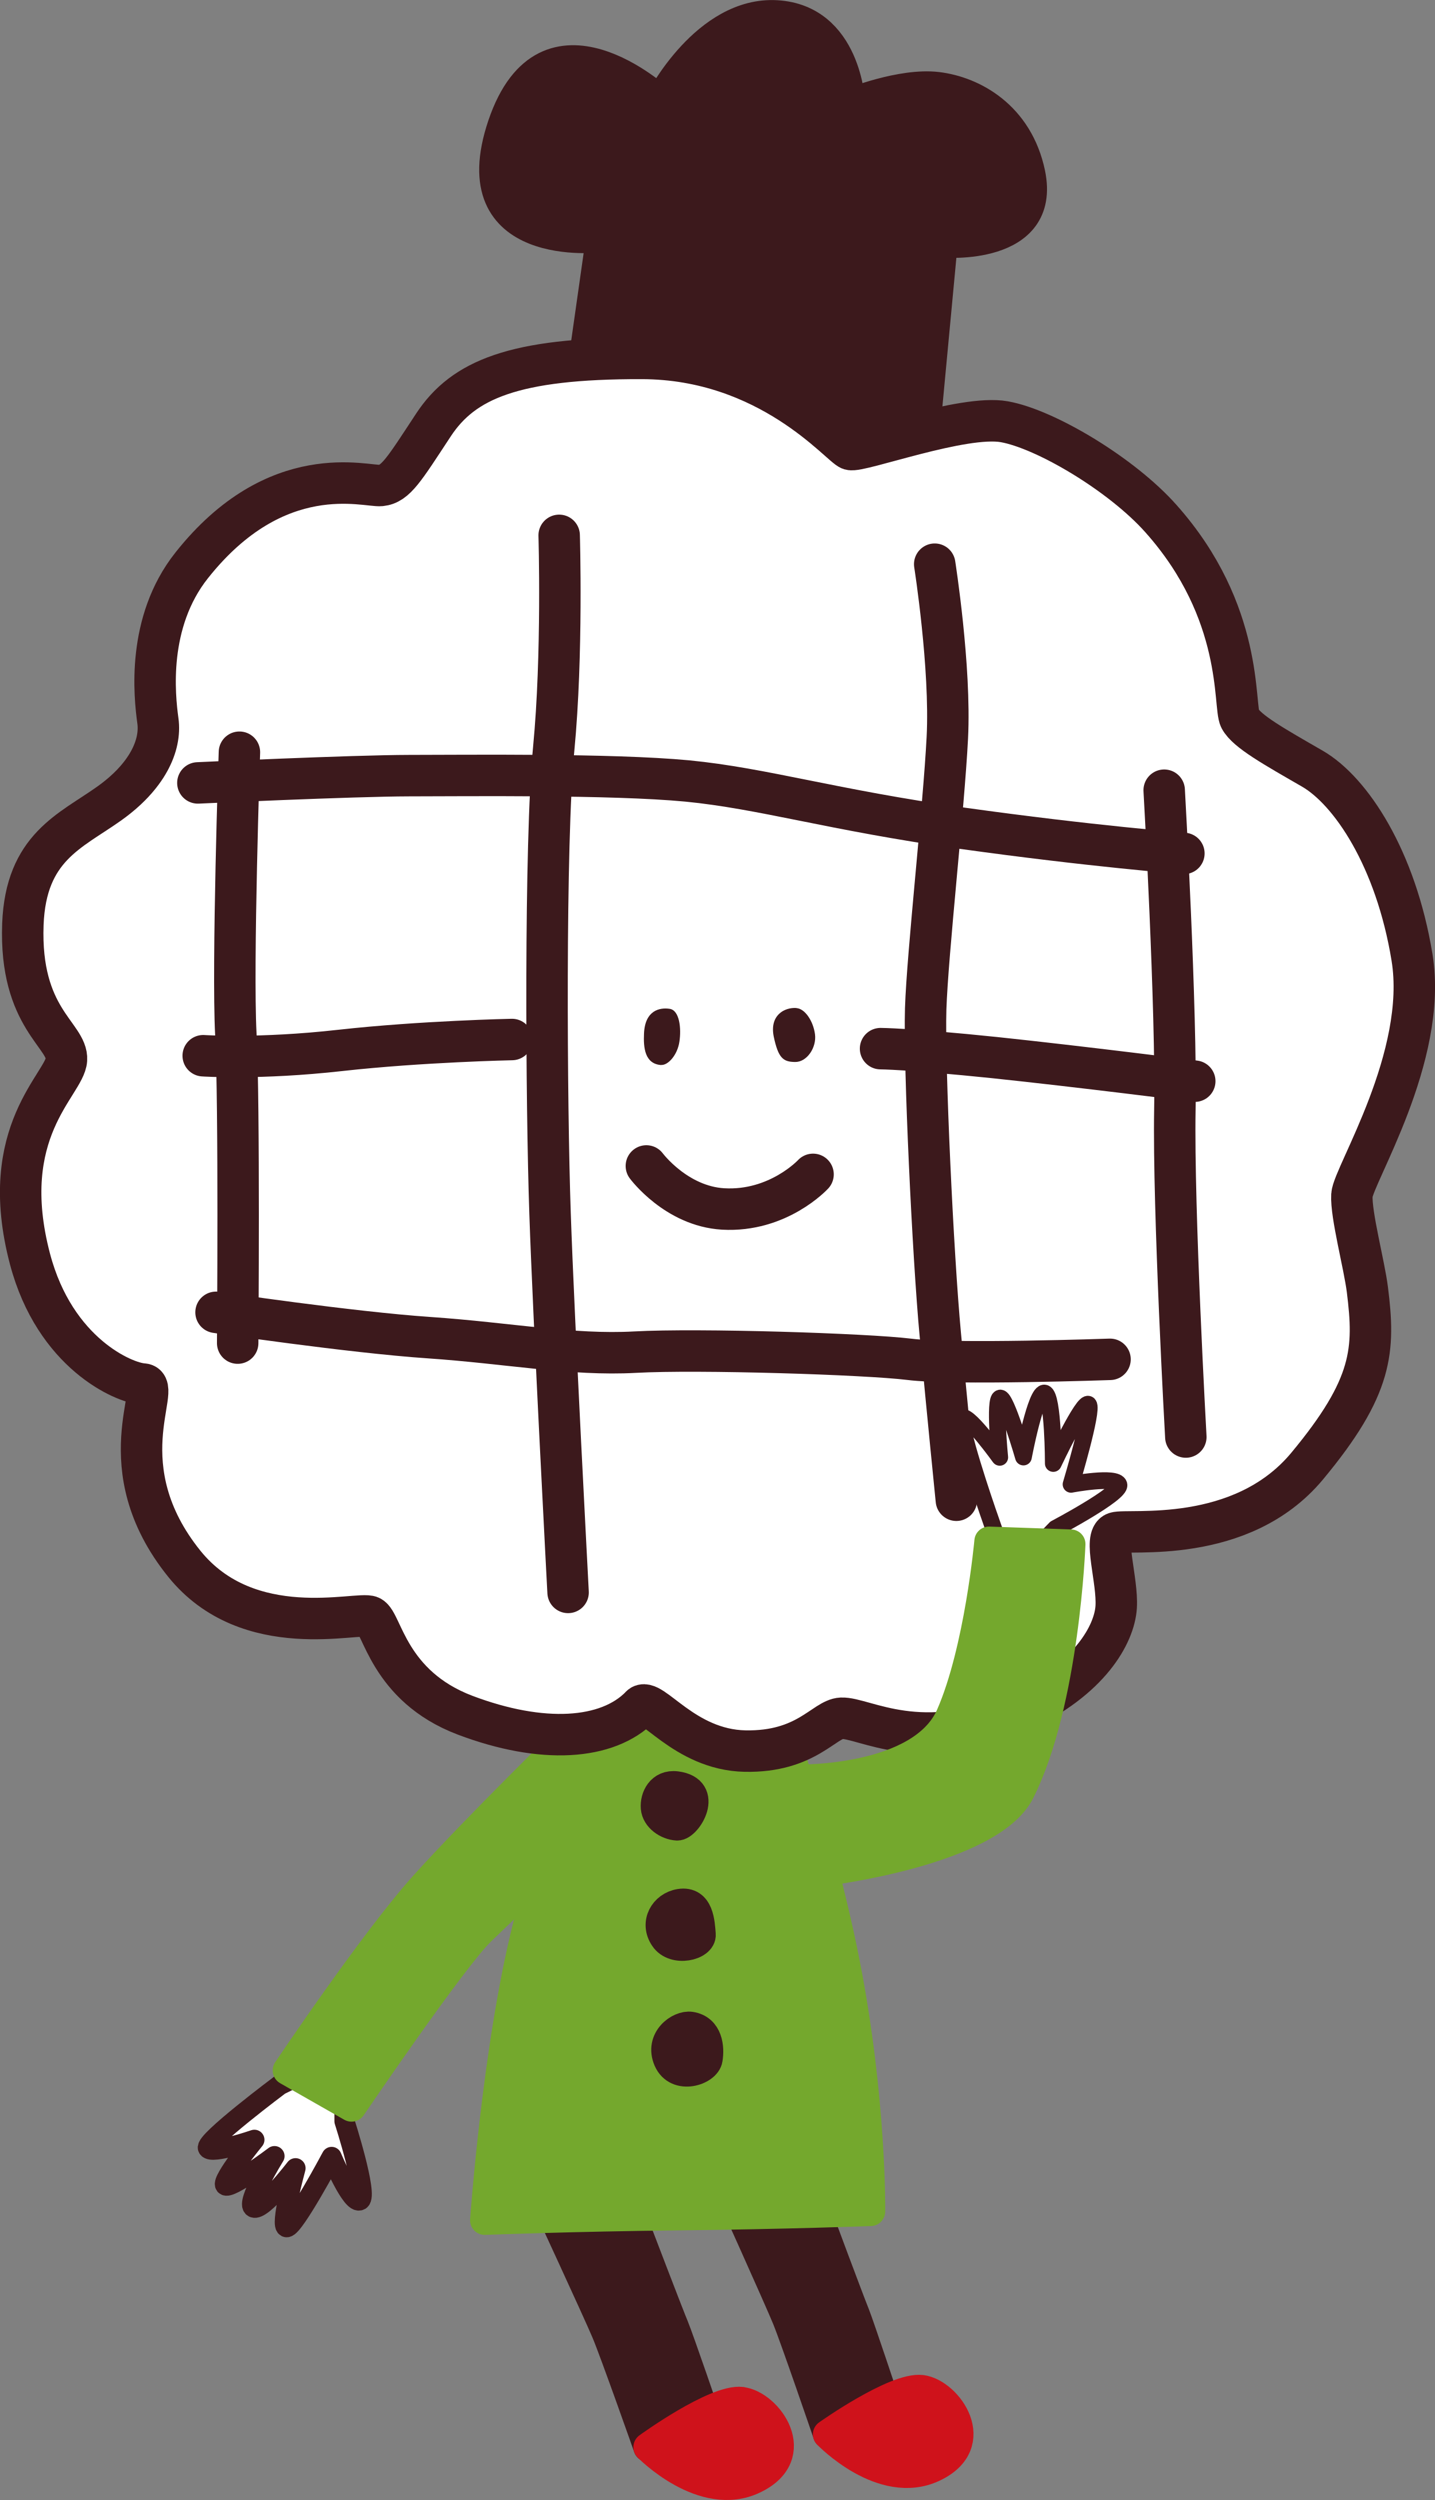
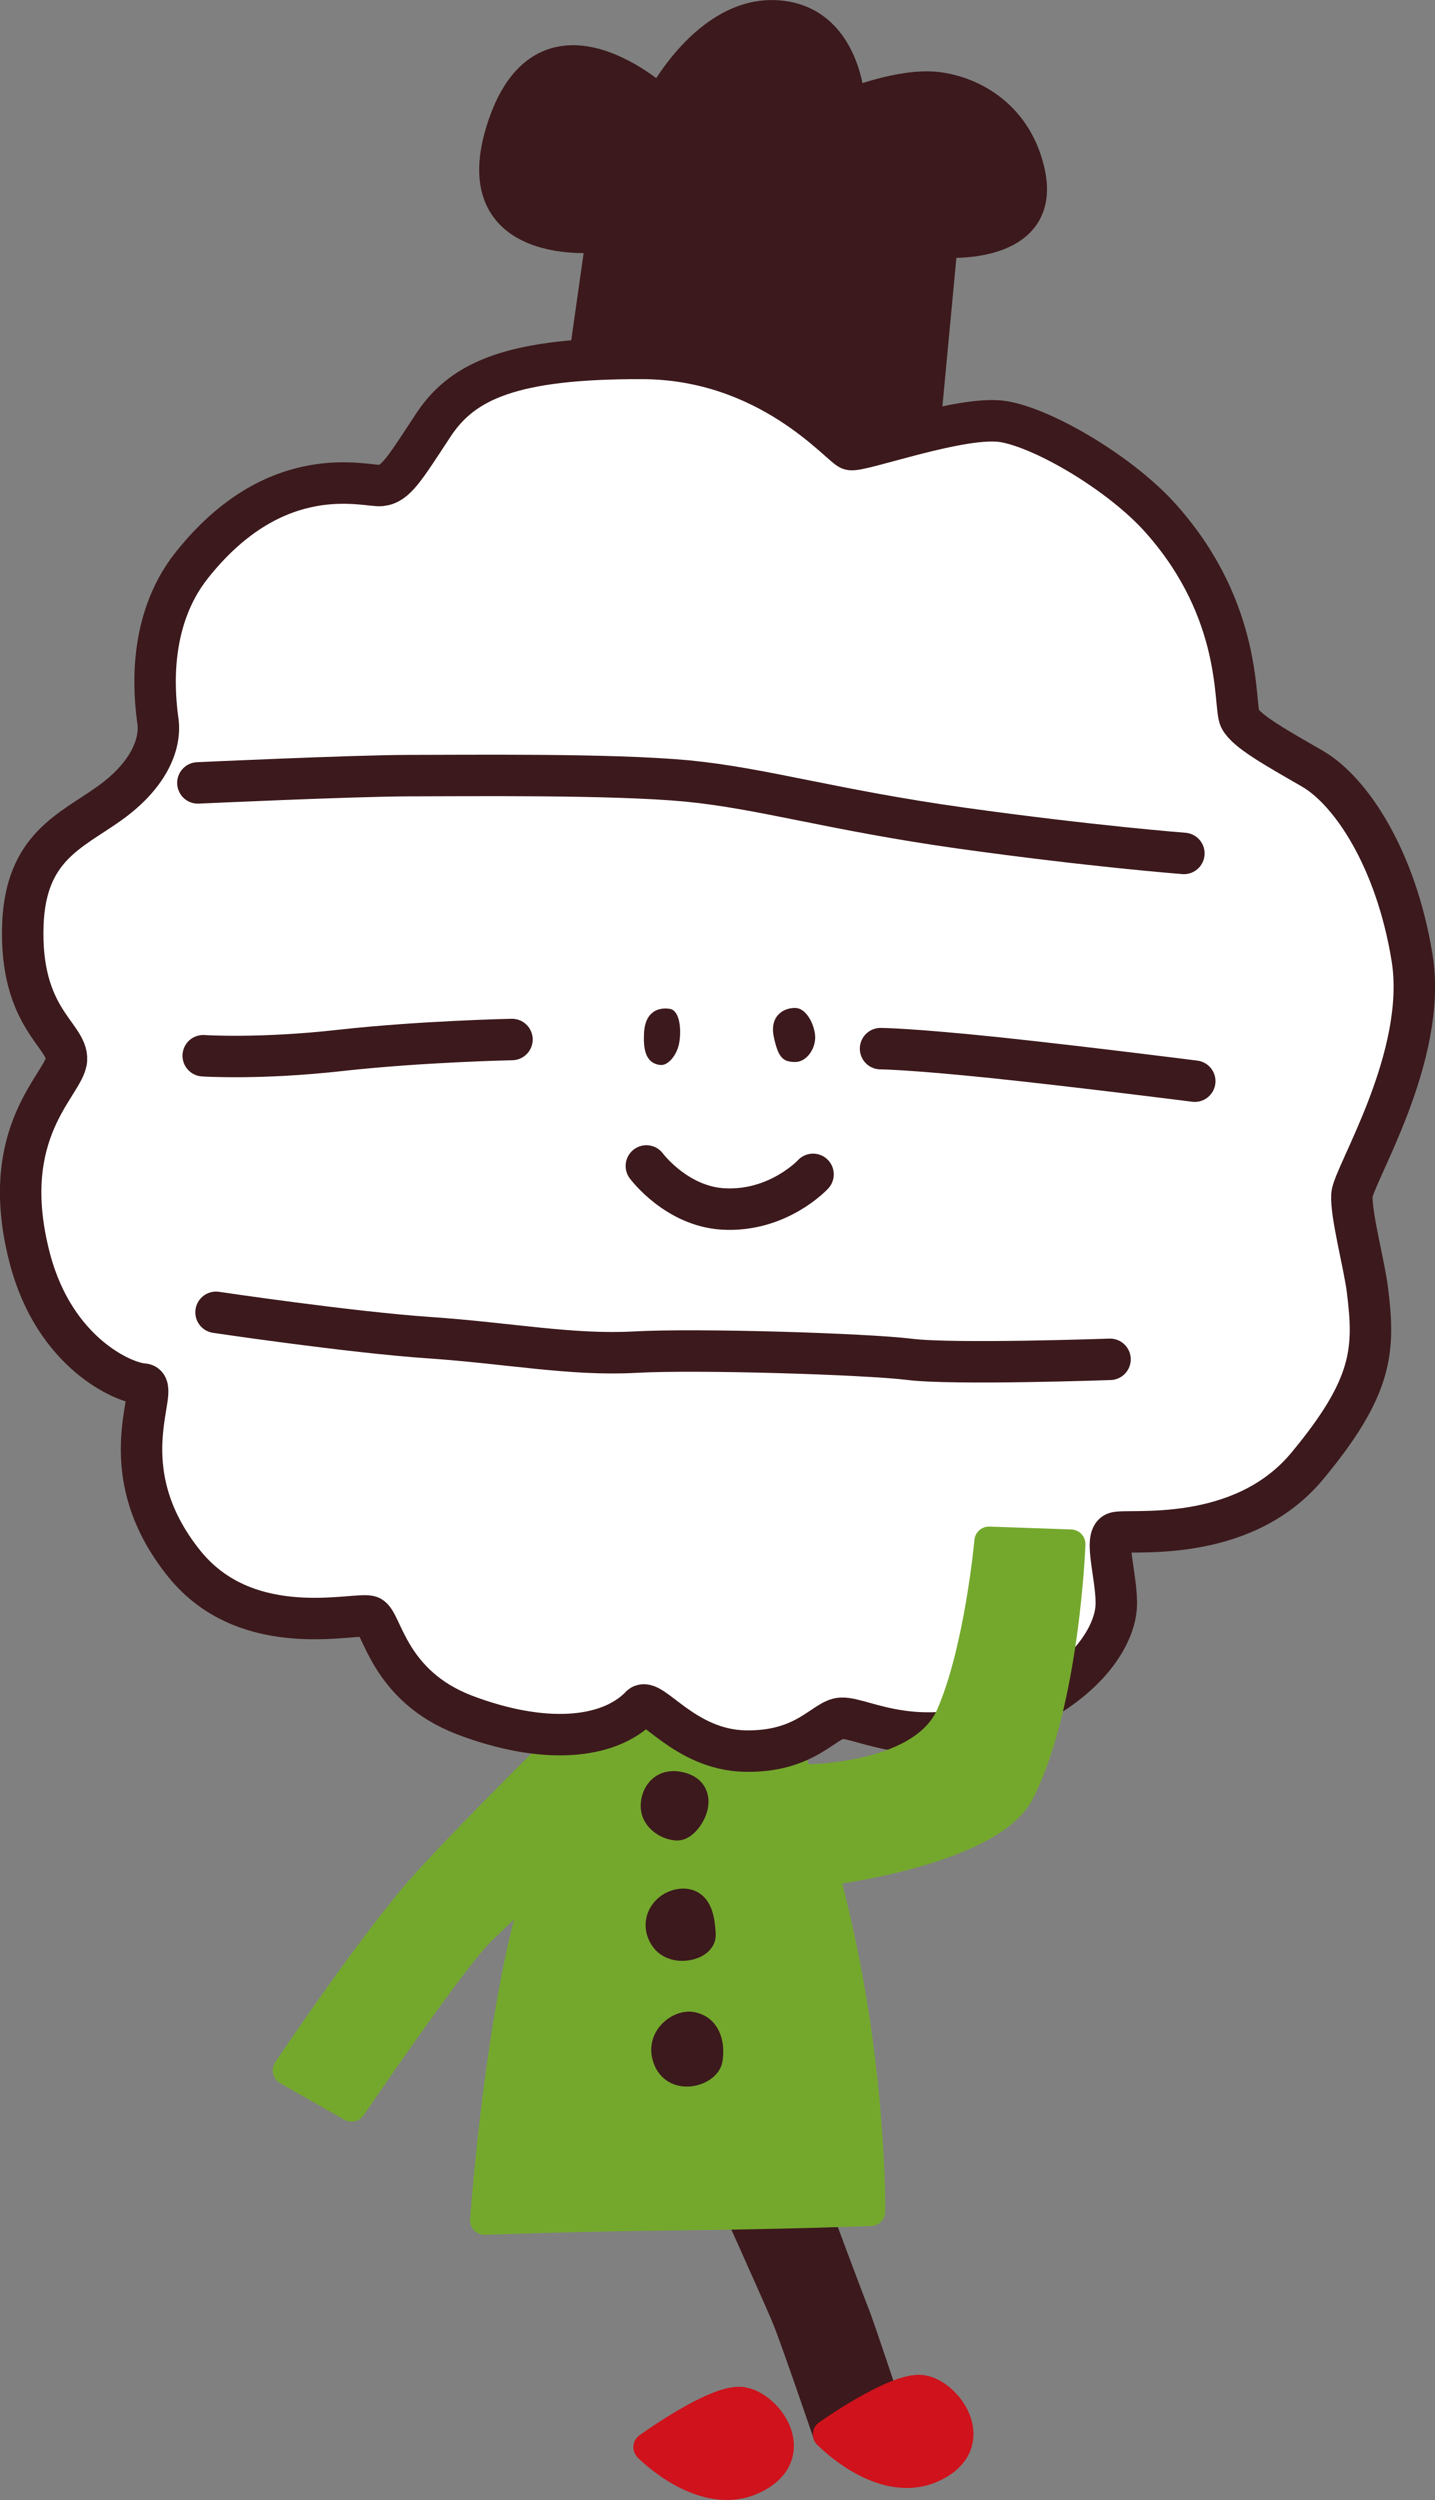
<svg xmlns="http://www.w3.org/2000/svg" id="_レイヤー_2" viewBox="0 0 139.89 243.58">
  <rect x="0" y="0" width="139.89" height="243.58" fill="#808080" stroke="none" />
  <defs>
    <style>.cls-3,.cls-5,.cls-7,.cls-8{stroke-linecap:round;stroke-linejoin:round}.cls-7,.cls-8{stroke:#3c191c}.cls-7{stroke-width:4.04px}.cls-3{fill:#74a82d;stroke:#74a82d}.cls-3,.cls-5,.cls-8{stroke-width:2.85px}.cls-5{fill:#cf121b;stroke:#cf121b}.cls-7{fill:none}.cls-8{fill:#3c191c}</style>
  </defs>
  <g id="moji_etc">
    <path d="m90.23 41.98 1.72-18.29s10.12.86 8.54-6.79c-1.18-5.65-5.59-8.06-9.11-8.48C87.85 8 82.93 10 82.93 10s-.36-8.16-7.22-8.57c-6.88-.41-11.36 8.3-11.36 8.3S53.26-.53 48.95 12.17c-4.3 12.7 9.58 11.01 9.58 11.01l-2.15 15.13s14.14 4.6 20.76 5.61c6.61 1.03 13.06-1.93 13.06-1.93Z" style="stroke-width:2.82px;fill:#3c191c;stroke:#3c191c;stroke-linecap:round;stroke-linejoin:round" />
    <path class="cls-8" d="M79.79 216.01s3.09 8.3 3.57 9.46c.47 1.18 3.08 9.03 3.08 9.03l-5.76 2.67s-3.18-9.3-3.98-11.26c-.8-1.96-5.93-13.32-5.93-13.32l9.02 3.42Z" />
    <path class="cls-5" d="M89.85 232.82c2.55.32 6.09 5.26 1.13 7.59-4.98 2.33-10.31-3.23-10.31-3.23s6.6-4.68 9.18-4.36Z" />
-     <path class="cls-8" d="M62.08 217.28s3.16 8.27 3.65 9.43c.49 1.18 3.17 9 3.17 9l-5.73 2.73s-3.27-9.27-4.09-11.22c-.82-1.95-6.06-13.27-6.06-13.27l9.06 3.33Z" />
    <path class="cls-5" d="M72.3 233.99c2.56.29 6.14 5.2 1.2 7.56-4.95 2.39-10.33-3.12-10.33-3.12s6.55-4.75 9.13-4.45Z" />
    <path class="cls-3" d="M74.71 163.99s5.07 13.95 7.69 27.27c2.61 13.32 2.47 24.2 2.47 24.2s-8.17.31-18.75.42c-10.13.11-18.87.44-18.87.44s1.17-16.64 4.1-28.4c2.82-11.37 5.8-24.61 5.8-24.61l17.58.68Z" />
-     <path d="M27.32 203.11s-7.4 5.53-7.05 6.18c.34.63 4.53-.81 4.53-.81s-3.22 3.94-2.85 4.42c.39.51 4.81-2.83 4.81-2.83s-2.85 4.6-2.05 5.01c.84.41 4.1-3.83 4.1-3.83s-1.59 5.8-.85 5.75c.74-.04 4.37-6.85 4.37-6.85s1.96 4.69 2.77 4.22c.8-.48-1.52-7.7-1.52-7.7v-4.11l-2.13-1.48-4.12 2.04Z" style="stroke-width:1.96px;stroke:#3c191c;fill:#fff;stroke-linecap:round;stroke-linejoin:round" />
    <path d="M55.92 168.8s-9.66 9.45-14.57 14.91c-4.9 5.44-13.33 18.01-13.33 18.01l6.25 3.56s9.88-14.56 12.63-17.18c4.26-4.08 13.12-12.6 13.12-12.6" style="stroke-width:2.87px;fill:#74a82d;stroke:#74a82d;stroke-linecap:round;stroke-linejoin:round" />
    <path class="cls-8" d="M65.93 174c-1.53-.19-2.12 1.16-2.04 2.13.08.97 1.13 1.71 2.12 1.77.98.05 3.17-3.49-.08-3.9Zm.34 11.46c-1.54.25-2.49 1.89-1.51 3.33.96 1.45 3.69.79 3.59-.32-.09-1.1-.16-3.32-2.08-3.01Zm1.07 11.97c-1.11-.17-3.09 1.26-2.21 3.28.88 2 3.73 1.05 3.89-.09.19-1.12.02-2.93-1.68-3.19Z" />
    <path d="M62.44 166.25c1.01-1.05 4.21 4.24 10.2 4.36 5.98.11 7.7-3.12 9.38-3.2 2.16-.11 7.85 3.68 17.29-.61 6.94-3.16 9.34-7.6 9.5-10.23.16-2.63-1.29-6.82-.07-7.23 1.22-.41 12.24 1.26 18.69-6.5 6.45-7.76 6.6-11.33 5.87-17.18-.3-2.42-1.62-7.32-1.51-9.22.11-1.91 7.44-13.48 5.86-23.16-1.58-9.67-5.99-16.23-9.7-18.38-3.71-2.14-6.42-3.65-7.07-4.88-.65-1.24.43-10.34-7.68-19.46-3.81-4.31-11.27-8.76-15.3-9.47-4.02-.72-14.08 3-15.02 2.7-.94-.29-7.86-8.85-20.32-8.87-12.47-.03-17.39 2.08-20.29 6.46-2.89 4.39-3.69 5.77-5.14 5.92-1.46.15-10.16-2.66-18.44 7.78-4.41 5.55-3.63 12.72-3.3 15.14.34 2.41-1.04 5.45-4.79 8.1-3.75 2.66-8.08 4.24-8.37 11.73-.34 9.2 4.4 10.81 4.25 13.2-.14 2.39-6.86 6.93-3.55 19.44 2.43 9.15 9.13 12.05 11.03 12.16 1.92.12-3.6 8.06 4 17.5 6.27 7.78 16.98 4.6 18.15 5.16 1.16.54 1.72 6.75 9.22 9.6 7.51 2.84 13.89 2.44 17.11-.85Z" style="stroke-width:4.04px;stroke:#3c191c;fill:#fff;stroke-linecap:round;stroke-linejoin:round" />
-     <path class="cls-7" d="M54.51 52.16s.35 11.62-.53 20.77c-.89 9.15-.72 34.86-.36 45.26.35 10.38 1.76 36.96 1.76 36.96M91.12 54.97s1.58 10.04 1.23 16.91c-.35 6.86-1.93 20.95-2.11 26.4-.17 5.46.71 24.13 1.42 31.69.7 7.57 1.57 16.2 1.57 16.2M23.34 73.29s-.7 20.59-.35 27.46c.36 6.87.18 30.11.18 30.11m90.32-53.87s1.22 21.48 1.04 31.15c-.17 9.69 1.07 31.87 1.07 31.87" />
    <path class="cls-7" d="M19.29 76.28s15.14-.7 20.59-.71c5.47 0 19.72-.18 27.11.52 7.41.72 14.09 2.82 26.77 4.6 12.68 1.77 21.65 2.46 21.65 2.46m-95.6 19.71s5.47.37 13.38-.52c7.92-.88 16.72-1.06 16.72-1.06m35.93.89s2.64 0 11.09.87c8.45.89 19.54 2.3 19.54 2.3m-95.41 22.52s13.03 1.94 20.78 2.47c7.74.53 13.9 1.75 20.07 1.41 6.16-.34 22.53.18 26.75.7 4.24.54 19.55 0 19.55 0" />
-     <path d="M96.26 147.18s-3.06-8.85-2.4-9.06c.67-.2 3.6 3.87 3.6 3.87s-.56-5.68.04-5.78c.58-.09 2.27 5.75 2.27 5.75s1.22-6.49 2.08-6.23c.83.29.83 6.86.83 6.86s2.96-6.27 3.44-5.75c.47.53-1.71 7.78-1.71 7.78s4.43-.84 4.67.04c.23.86-6.19 4.25-6.19 4.25l-2.74 2.83-2.45-.42-1.44-4.14Z" style="stroke-width:1.63px;stroke:#3c191c;fill:#fff;stroke-linecap:round;stroke-linejoin:round" />
    <path class="cls-3" d="M77.91 173.34s11.93.21 14.75-6.2c2.79-6.37 3.75-16.98 3.75-16.98l7.98.28s-.56 15.39-4.94 24.11c-2.93 5.82-18.96 7.76-18.96 7.76" />
    <path class="cls-7" d="M63.01 113.6s2.91 3.92 7.48 4.19c5.38.31 8.77-3.37 8.77-3.37" />
    <path d="M77.64 98.21c-1.18-.08-2.64.72-2.21 2.8.44 2.08.92 2.45 2.07 2.46 1.15.03 2.12-1.4 1.95-2.7-.17-1.29-.98-2.5-1.81-2.55Zm-13.18 5.55c.67.04 1.58-.97 1.77-2.26.2-1.29.02-3.07-.95-3.21-.97-.15-2.41.15-2.5 2.42-.06 1.34.06 2.95 1.68 3.06Z" style="fill:#3c191c" />
  </g>
</svg>